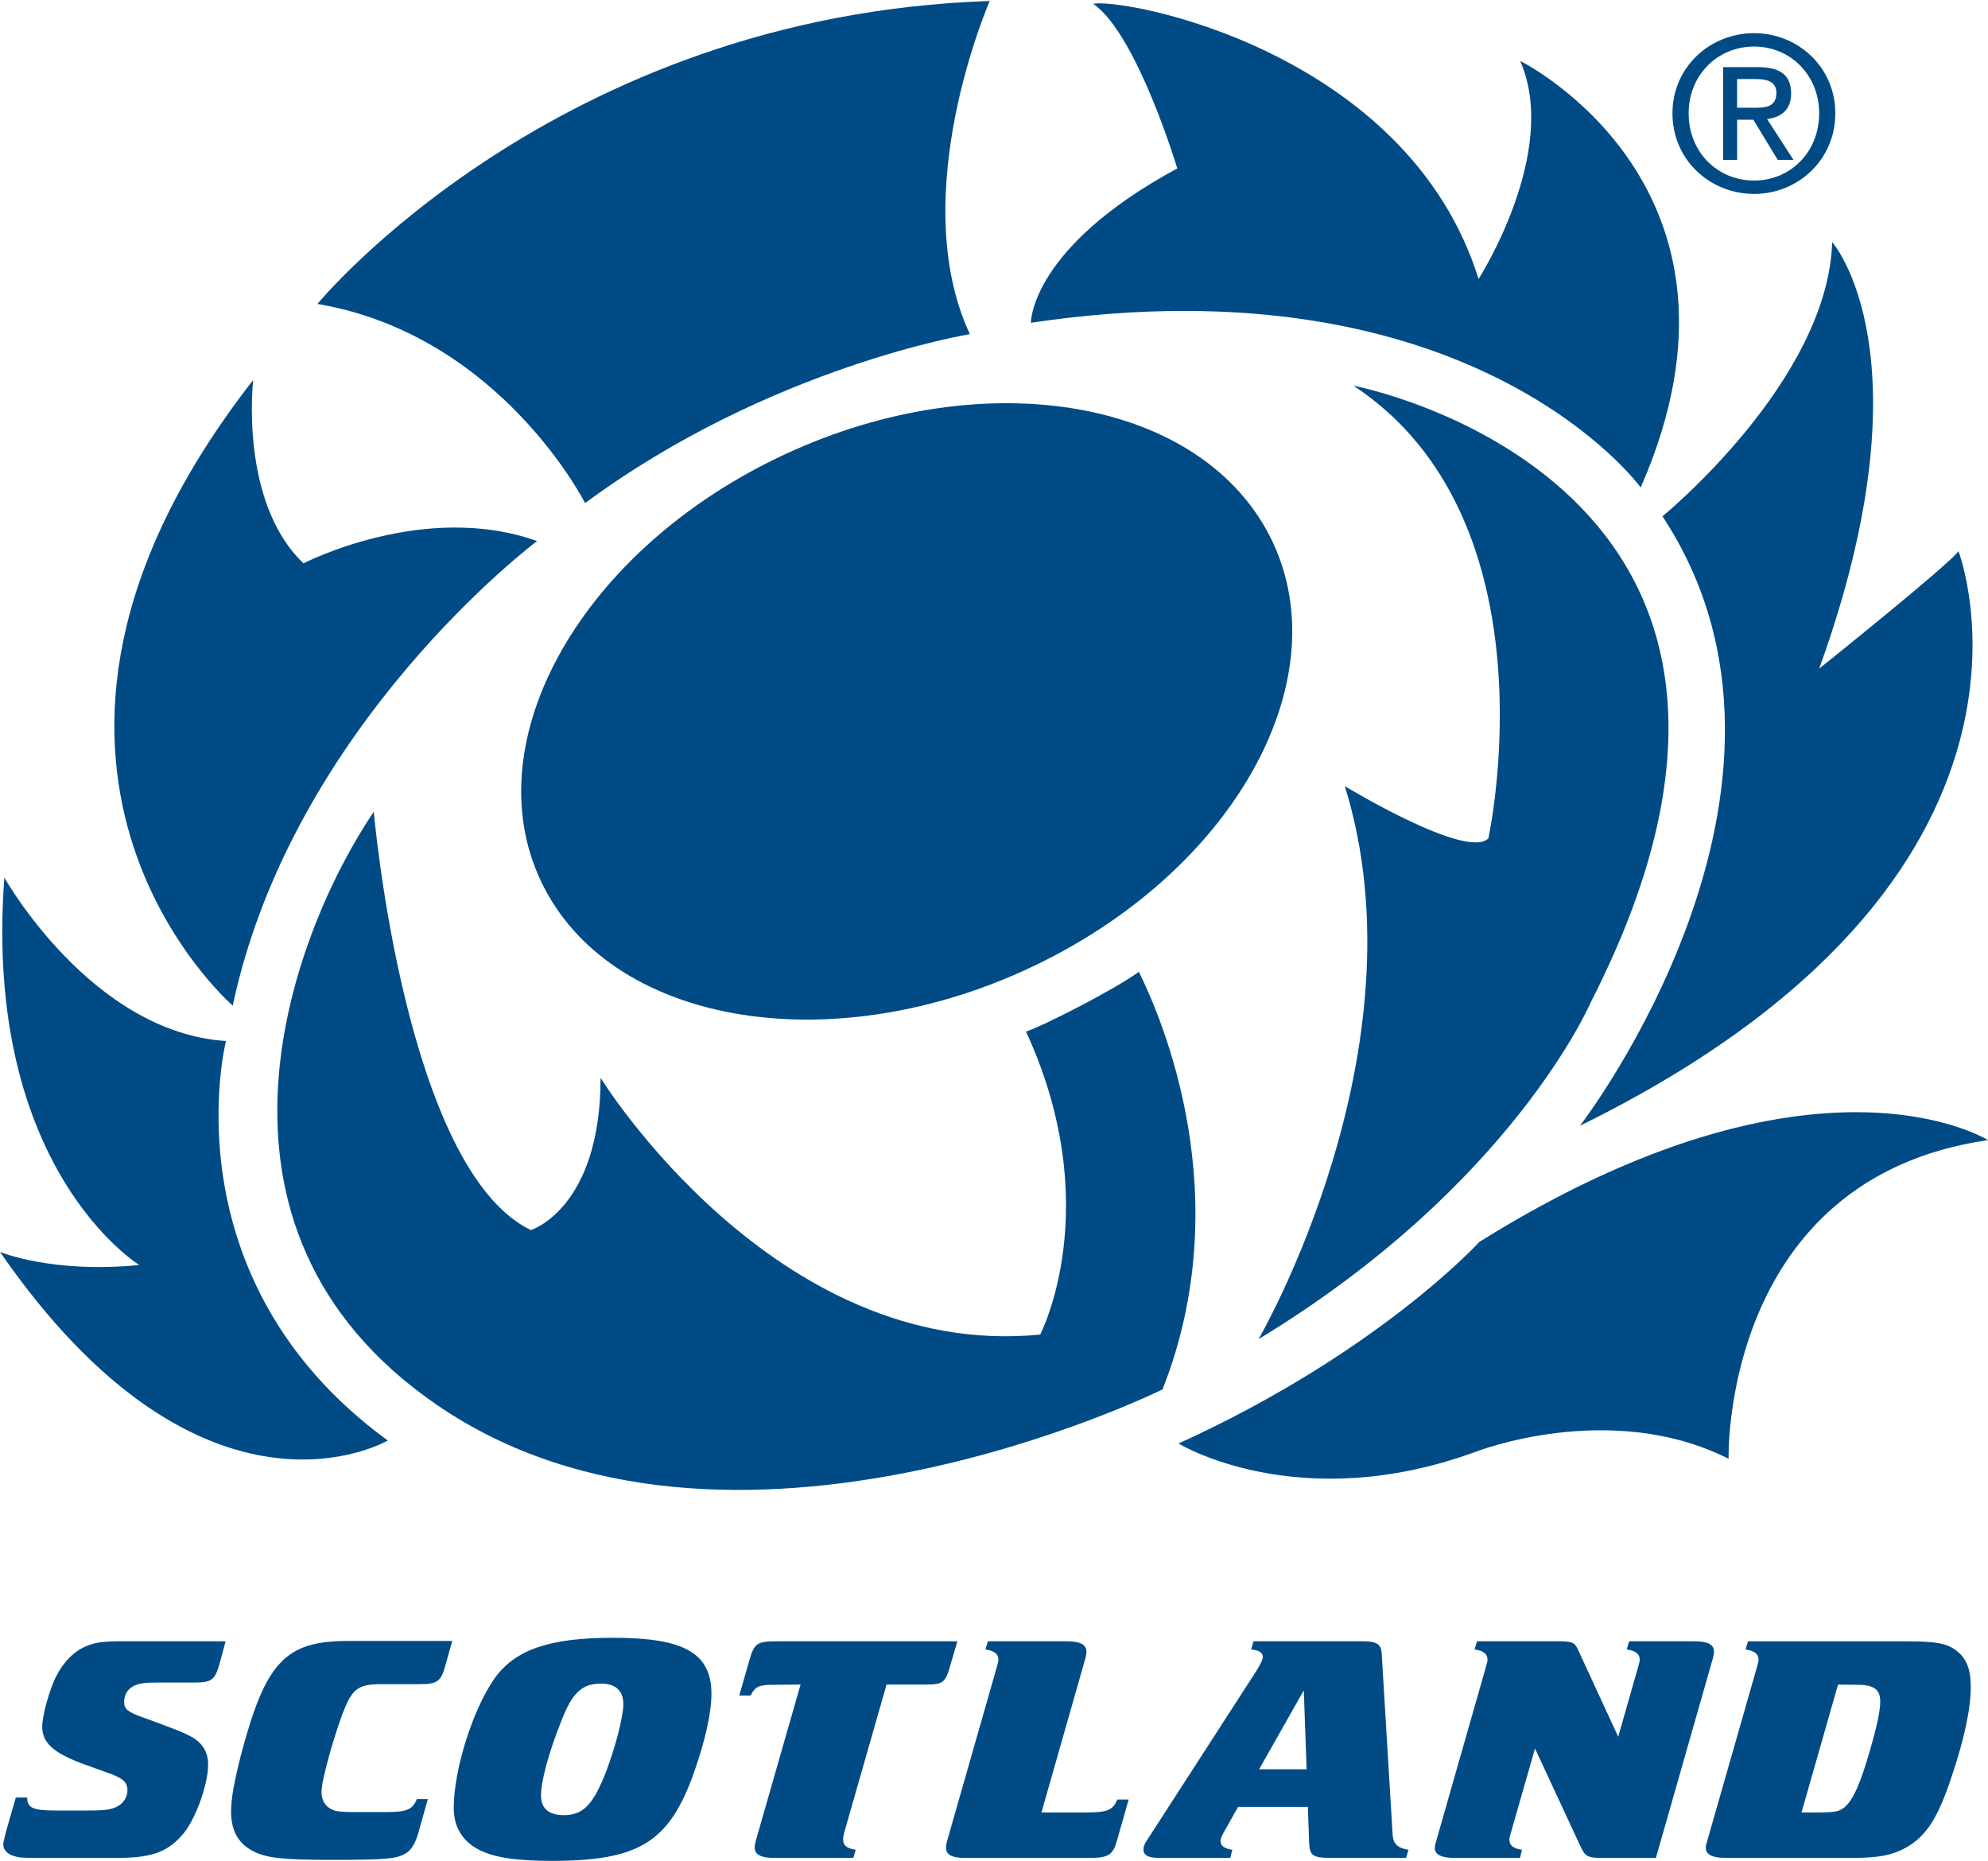
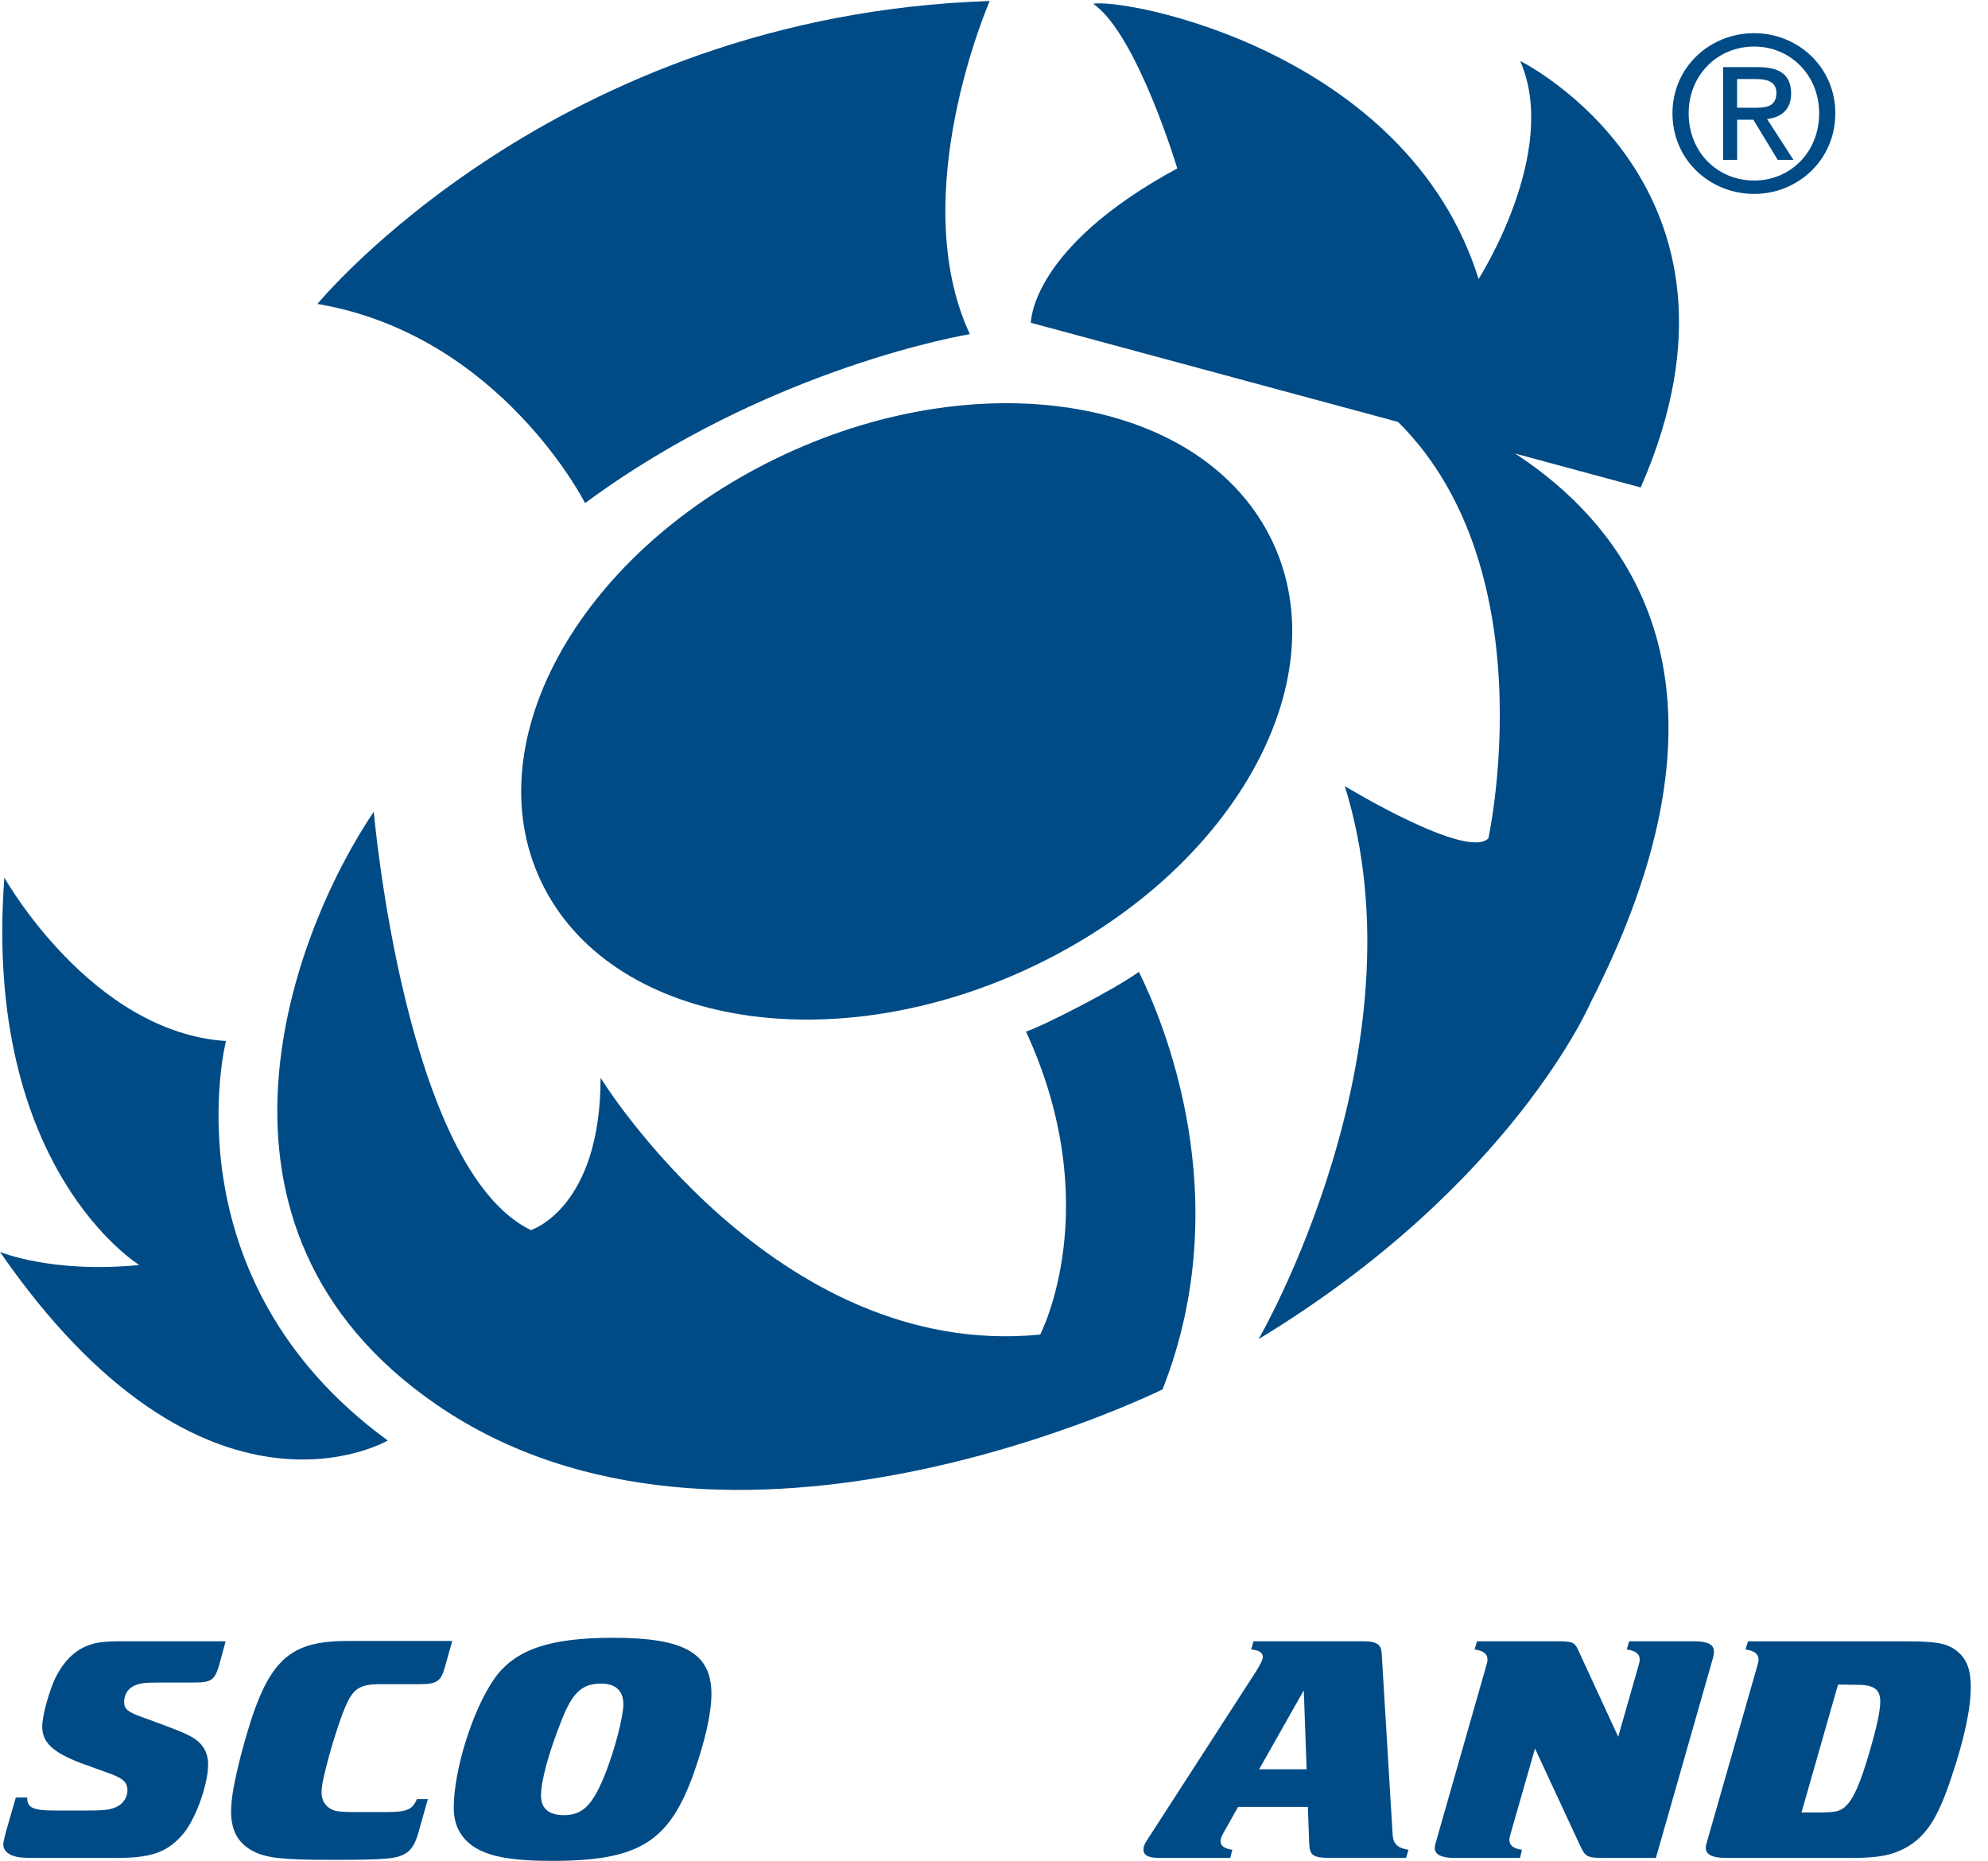
<svg xmlns="http://www.w3.org/2000/svg" width="640pt" height="599pt" viewBox="0 0 640 599" version="1.1">
  <g id="surface1">
    <path style=" stroke:none;fill-rule:nonzero;fill:rgb(0%,29.417%,52.147%);fill-opacity:1;" d="M 334.047 310.352 C 398.504 279.008 431.875 217.164 408.605 172.234 C 385.324 127.32 314.203 116.289 249.746 147.637 C 185.305 178.973 151.918 240.809 175.191 285.742 C 198.465 330.68 269.594 341.695 334.047 310.352 " />
    <path style=" stroke:none;fill-rule:nonzero;fill:rgb(0%,29.417%,52.147%);fill-opacity:1;" d="M 102.191 97.836 C 102.191 97.836 178.449 4.883 318.617 0.328 C 318.617 0.328 291.32 62.66 312.227 107.559 C 312.227 107.559 247.742 118.047 188.352 161.949 C 188.352 161.941 161.012 107.801 102.191 97.836 " />
-     <path style=" stroke:none;fill-rule:nonzero;fill:rgb(0%,29.417%,52.147%);fill-opacity:1;" d="M 331.871 103.898 C 331.871 103.898 331.59 79.859 379.004 54.211 C 379.004 54.211 366.012 10.895 351.93 1.215 C 362.523 -0.676 453.098 16.57 476.004 89.789 C 476.004 89.789 502.27 48.91 489.395 19.617 C 489.395 19.617 570.785 59.863 528.191 156.914 C 528.191 156.93 474.48 82.676 331.871 103.898 " />
-     <path style=" stroke:none;fill-rule:nonzero;fill:rgb(0%,29.417%,52.147%);fill-opacity:1;" d="M 535.203 166.188 C 535.203 166.188 588.441 122.758 589.84 77.926 C 589.84 77.926 622.066 114.359 585.656 215.223 C 585.656 215.223 627.68 181.598 630.488 177.406 C 630.488 177.406 671.164 282.508 508.641 362.367 C 508.641 362.363 592.699 253.527 535.203 166.188 " />
-     <path style=" stroke:none;fill-rule:nonzero;fill:rgb(0%,29.417%,52.147%);fill-opacity:1;" d="M 379.395 464.656 C 379.395 464.656 417.824 488.18 474.816 467.406 C 474.816 467.406 518.195 450.277 556.488 469.566 C 556.488 469.566 554.082 379.398 640 366.992 C 640 366.992 584.617 332.133 476.266 399.746 C 476.266 399.746 443.84 435.363 379.395 464.656 " />
-     <path style=" stroke:none;fill-rule:nonzero;fill:rgb(0%,29.417%,52.147%);fill-opacity:1;" d="M 81.516 122.316 C 81.516 122.316 76.902 161.512 97.711 181.336 C 97.711 181.336 136.605 161.188 172.898 174.164 C 172.898 174.164 94.172 233.094 74.926 323.699 C 74.914 323.699 -15.062 246.023 81.516 122.316 " />
+     <path style=" stroke:none;fill-rule:nonzero;fill:rgb(0%,29.417%,52.147%);fill-opacity:1;" d="M 331.871 103.898 C 331.871 103.898 331.59 79.859 379.004 54.211 C 379.004 54.211 366.012 10.895 351.93 1.215 C 362.523 -0.676 453.098 16.57 476.004 89.789 C 476.004 89.789 502.27 48.91 489.395 19.617 C 489.395 19.617 570.785 59.863 528.191 156.914 " />
    <path style=" stroke:none;fill-rule:nonzero;fill:rgb(0%,29.417%,52.147%);fill-opacity:1;" d="M 72.75 335.094 C 72.75 335.094 53.336 411.523 124.832 463.691 C 124.832 463.691 65.852 498.262 0 402.988 C 0 402.988 16.809 409.988 44.84 407.191 C 44.84 407.191 -5.594 376.34 1.398 282.484 C 1.398 282.484 29.316 332.285 72.75 335.094 " />
    <path style=" stroke:none;fill-rule:nonzero;fill:rgb(0%,29.417%,52.147%);fill-opacity:1;" d="M 330.305 332.059 C 336.035 330.176 359.141 318.32 366.645 312.82 C 374.285 328.324 398.652 385.277 374.266 447.23 C 374.266 447.23 234.422 516.621 140.598 452.191 C 57.383 395.035 94.309 299.82 120.332 261.281 C 120.332 261.281 130.297 376.352 170.926 395.965 C 170.926 395.965 193.344 388.965 193.344 346.941 C 193.344 346.941 249.391 437.996 334.859 429.59 C 334.867 429.59 356.332 388.512 330.305 332.059 " />
    <path style=" stroke:none;fill-rule:nonzero;fill:rgb(0%,29.417%,52.147%);fill-opacity:1;" d="M 405.18 431.051 C 405.18 431.051 459.312 337.91 432.938 253.055 C 432.938 253.055 472.168 276.883 479.156 269.863 C 479.156 269.863 501.586 167.586 435.734 124.156 C 435.734 124.156 597.828 154.816 512.141 322.586 C 512.141 322.586 486.977 381.473 405.18 431.051 " />
    <path style=" stroke:none;fill-rule:nonzero;fill:rgb(0%,29.417%,52.147%);fill-opacity:1;" d="M 538.418 36.48 C 538.418 21.613 550.465 10.676 564.719 10.676 C 578.805 10.676 590.848 21.613 590.848 36.48 C 590.848 51.469 578.805 62.422 564.719 62.422 C 550.465 62.422 538.418 51.469 538.418 36.48 M 564.719 58.113 C 576.418 58.113 585.645 48.926 585.645 36.48 C 585.645 24.215 576.418 14.984 564.719 14.984 C 552.863 14.984 543.633 24.215 543.633 36.48 C 543.633 48.938 552.863 58.113 564.719 58.113 Z M 559.23 51.469 L 554.723 51.469 L 554.723 21.613 L 566.074 21.613 C 573.137 21.613 576.617 24.223 576.617 30.109 C 576.617 35.461 573.266 37.781 568.879 38.328 L 577.375 51.469 L 572.316 51.469 L 564.445 38.535 L 559.242 38.535 L 559.242 51.469 Z M 564.633 34.695 C 568.449 34.695 571.875 34.422 571.875 29.836 C 571.875 26.137 568.535 25.449 565.391 25.449 L 559.223 25.449 L 559.223 34.684 L 564.633 34.684 " />
    <path style=" stroke:none;fill-rule:evenodd;fill:rgb(0%,29.417%,52.147%);fill-opacity:1;" d="M 229.031 545.277 C 229.031 532.113 220.273 527.188 197.414 527.188 C 176.906 527.188 165.805 530.961 159.141 540.359 C 152.215 550.281 146.074 569.617 146.074 581.965 C 146.074 588.117 148.945 592.832 154.441 595.543 C 159.266 597.949 166.332 599 177.566 599 C 205.652 599 215.449 593.051 223.418 570.57 C 226.938 560.535 229.031 551.539 229.031 545.277 M 193.504 541.938 C 198.199 541.938 200.68 544.238 200.68 548.633 C 200.68 552.285 198.074 563.164 194.281 572.363 C 190.496 581.344 187.352 584.277 181.488 584.277 C 176.652 584.277 174.172 582.078 174.172 578.012 C 174.172 573.289 176.527 564.516 180.711 553.949 C 184.219 544.863 187.352 541.938 193.504 541.938 " />
    <path style=" stroke:none;fill-rule:evenodd;fill:rgb(0%,29.417%,52.147%);fill-opacity:1;" d="M 369.168 592.492 C 368.387 593.641 368.117 594.48 368.117 595.332 C 368.117 597.199 369.68 598.047 373.203 598.047 L 396.074 598.047 L 396.715 595.43 C 394.121 595.02 392.941 594.176 392.941 592.609 C 392.941 591.887 393.332 590.93 393.992 589.773 L 398.578 581.621 L 421.039 581.621 L 421.449 592.82 C 421.566 597.301 422.48 598.031 428.492 598.031 L 452.656 598.031 L 453.434 595.418 C 450.051 594.891 448.609 593.641 448.348 590.824 L 444.965 534.797 C 444.828 531.457 444.699 530.711 444.176 529.891 C 443.262 528.742 441.82 528.312 438.562 528.312 L 403.559 528.312 L 402.781 530.941 C 405.25 531.152 406.555 531.98 406.555 533.348 C 406.555 534.188 405.902 535.441 404.465 537.848 M 405.355 569.508 L 419.734 544.113 L 420.641 569.508 L 405.355 569.508 " />
    <path style=" stroke:none;fill-rule:evenodd;fill:rgb(0%,29.417%,52.147%);fill-opacity:1;" d="M 549.656 592.402 C 549.402 593.348 549.129 594.176 549.129 594.699 C 549.129 596.988 551.223 598.047 555.68 598.047 L 596.043 598.047 C 604.789 598.047 609.098 597.199 613.668 594.699 C 620.07 591.043 623.863 585.281 628.176 572.219 C 632.484 559.48 634.449 549.867 634.449 543.07 C 634.449 537.621 633.285 534.281 630.277 531.688 C 627.133 529.07 623.875 528.336 613.941 528.336 L 562.73 528.336 L 561.941 530.961 C 564.824 531.367 566.125 532.418 566.125 534.211 C 566.125 534.832 565.988 535.344 565.477 537.117 M 597.871 542.324 C 603.348 542.324 605.312 543.809 605.312 547.781 C 605.312 550.48 604.273 555.609 602.043 563.254 C 598.91 574.215 596.559 579.449 593.805 581.738 C 591.973 583.215 590.672 583.422 584.008 583.422 L 579.961 583.422 L 591.723 542.246 L 597.871 542.324 " />
    <path style=" stroke:none;fill-rule:nonzero;fill:rgb(0%,29.417%,52.147%);fill-opacity:1;" d="M 27.961 582.789 L 18.164 582.789 C 10.723 582.789 8.758 582.059 8.758 578.609 L 5.086 578.609 L 1.957 589.477 C 1.691 590.52 1.039 593.031 1.039 593.652 C 1.039 595.543 2.48 596.898 4.699 597.52 C 6.137 597.941 7.703 598.047 11.488 598.047 L 37.355 598.047 C 48.469 598.047 53.555 596.383 58.516 590.832 C 62.699 586.336 67.008 574.637 67.008 567.93 C 67.008 564.793 65.832 562.191 63.477 560.297 C 61.785 558.941 59.168 557.691 53.809 555.695 L 45.324 552.562 C 41.016 550.992 39.965 550.047 39.965 547.863 C 39.965 545.363 41.266 543.363 43.621 542.43 C 45.188 541.797 46.891 541.59 51.59 541.59 L 62.699 541.59 C 68.051 541.59 69.102 540.746 70.543 536.047 L 72.633 528.312 L 39.848 528.312 C 33.047 528.312 30.566 528.641 27.57 529.984 C 23.262 531.762 19.469 536.047 17.121 541.695 C 15.156 546.613 13.59 552.879 13.59 555.797 C 13.59 560.836 16.996 564.074 26.004 567.512 L 34.625 570.641 C 39.586 572.324 41.027 573.68 41.027 576.281 C 41.027 578.379 39.848 580.355 37.895 581.414 C 35.926 582.457 34.363 582.789 27.961 582.789 " />
-     <path style=" stroke:none;fill-rule:nonzero;fill:rgb(0%,29.417%,52.147%);fill-opacity:1;" d="M 349.375 533.969 C 349.625 533.129 349.762 532.203 349.762 531.672 C 349.762 529.387 347.809 528.324 343.371 528.324 L 318.02 528.324 L 317.242 530.953 C 320.109 531.363 321.414 532.41 321.414 534.199 C 321.414 534.82 321.277 535.336 320.762 537.109 L 304.953 592.402 C 304.699 593.238 304.562 594.176 304.562 594.809 C 304.562 596.988 306.395 598.055 310.703 598.055 L 350.289 598.055 C 356.816 598.055 358.254 597.211 359.57 592.516 L 363.355 579.238 L 359.695 579.238 C 358.246 582.699 356.562 583.422 349.5 583.422 L 335.27 583.422 L 349.375 533.969 " />
    <path style=" stroke:none;fill-rule:nonzero;fill:rgb(0%,29.417%,52.147%);fill-opacity:1;" d="M 462.422 592.402 C 462.172 593.137 461.898 594.176 461.898 594.809 C 461.898 596.988 463.977 598.055 468.414 598.055 L 489.332 598.055 L 489.973 595.438 C 487.238 595.027 485.926 594.07 485.926 592.199 C 485.926 591.559 486.062 591.055 486.59 589.27 L 494.168 562.832 L 508.535 593.758 C 510.363 597.738 510.891 598.047 516.375 598.047 L 533.09 598.047 L 551.379 533.969 C 551.641 533.129 551.77 532.203 551.77 531.562 C 551.77 529.387 549.812 528.312 545.367 528.312 L 524.469 528.312 L 523.691 530.941 C 526.562 531.352 527.875 532.402 527.875 534.188 C 527.875 534.809 527.738 535.324 527.215 537.102 L 520.949 559.043 L 508.02 531.043 C 506.957 528.641 506.172 528.312 501.23 528.312 L 475.488 528.312 L 474.711 530.941 C 477.578 531.352 478.871 532.402 478.871 534.188 C 478.871 534.809 478.746 535.324 478.211 537.102 L 462.422 592.402 " />
    <path style=" stroke:none;fill-rule:nonzero;fill:rgb(0%,29.417%,52.147%);fill-opacity:1;" d="M 135.008 542.121 C 140.621 542.121 141.934 541.281 143.238 536.598 L 145.59 528.219 L 111.883 528.219 C 91.891 528.219 85.5 535.008 77.656 564.598 C 75.438 573.363 74.387 578.809 74.387 583.098 C 74.387 589.152 76.605 593.348 81.441 595.848 C 85.625 598.047 90.848 598.672 106.395 598.672 C 125.074 598.672 127.953 598.359 131.086 596.27 C 132.516 595.207 133.703 593.348 134.605 590.211 L 137.738 579.113 L 134.207 579.113 C 132.77 582.574 130.949 583.293 123.895 583.293 L 115.141 583.293 C 111.348 583.293 109.918 583.191 108.477 582.988 C 105.344 582.352 103.516 580.07 103.516 576.93 C 103.516 574.953 104.168 571.809 105.734 565.953 C 107.699 558.738 110.043 551.836 111.484 548.707 C 113.836 543.469 116.055 542.121 122.457 542.121 L 135.008 542.121 " />
-     <path style=" stroke:none;fill-rule:nonzero;fill:rgb(0%,29.417%,52.147%);fill-opacity:1;" d="M 243.348 592.402 C 243.082 593.348 242.957 594.176 242.957 594.699 C 242.957 596.988 244.922 598.047 249.359 598.047 L 274.703 598.047 L 275.488 595.43 C 272.734 595.02 271.434 594.062 271.434 592.191 C 271.434 591.551 271.434 591.043 271.957 589.258 L 285.414 542.238 L 297.965 542.238 C 303.574 542.238 304.355 541.703 305.93 536.059 L 308.211 528.324 L 250.273 528.324 C 243.609 528.324 242.832 528.859 241.129 534.809 L 237.996 545.781 L 241.664 545.781 C 243.094 542.859 244.398 542.238 249.508 542.324 L 257.727 542.238 L 243.348 592.402 " />
  </g>
</svg>